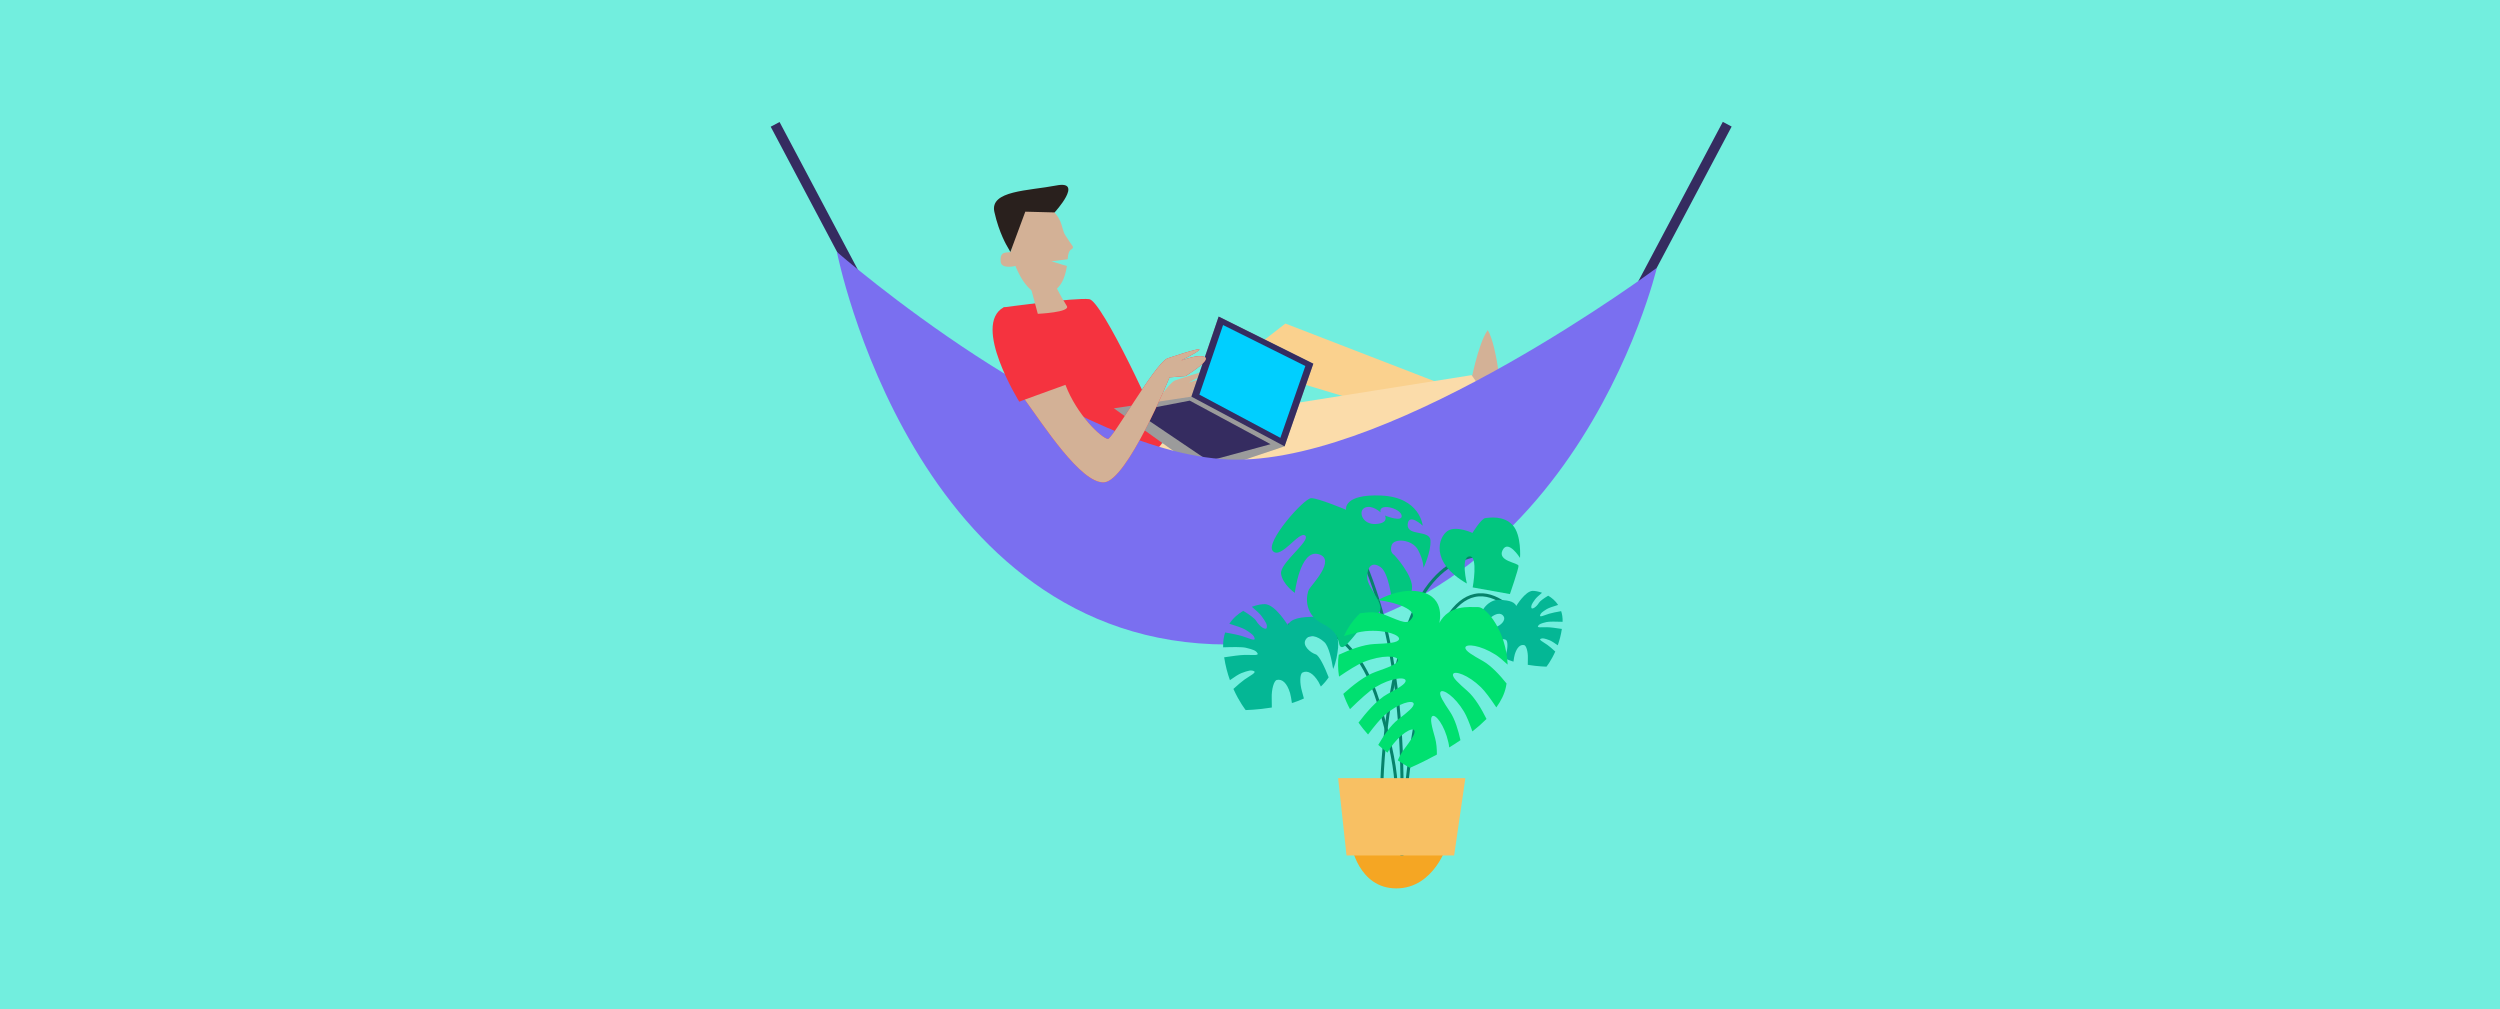
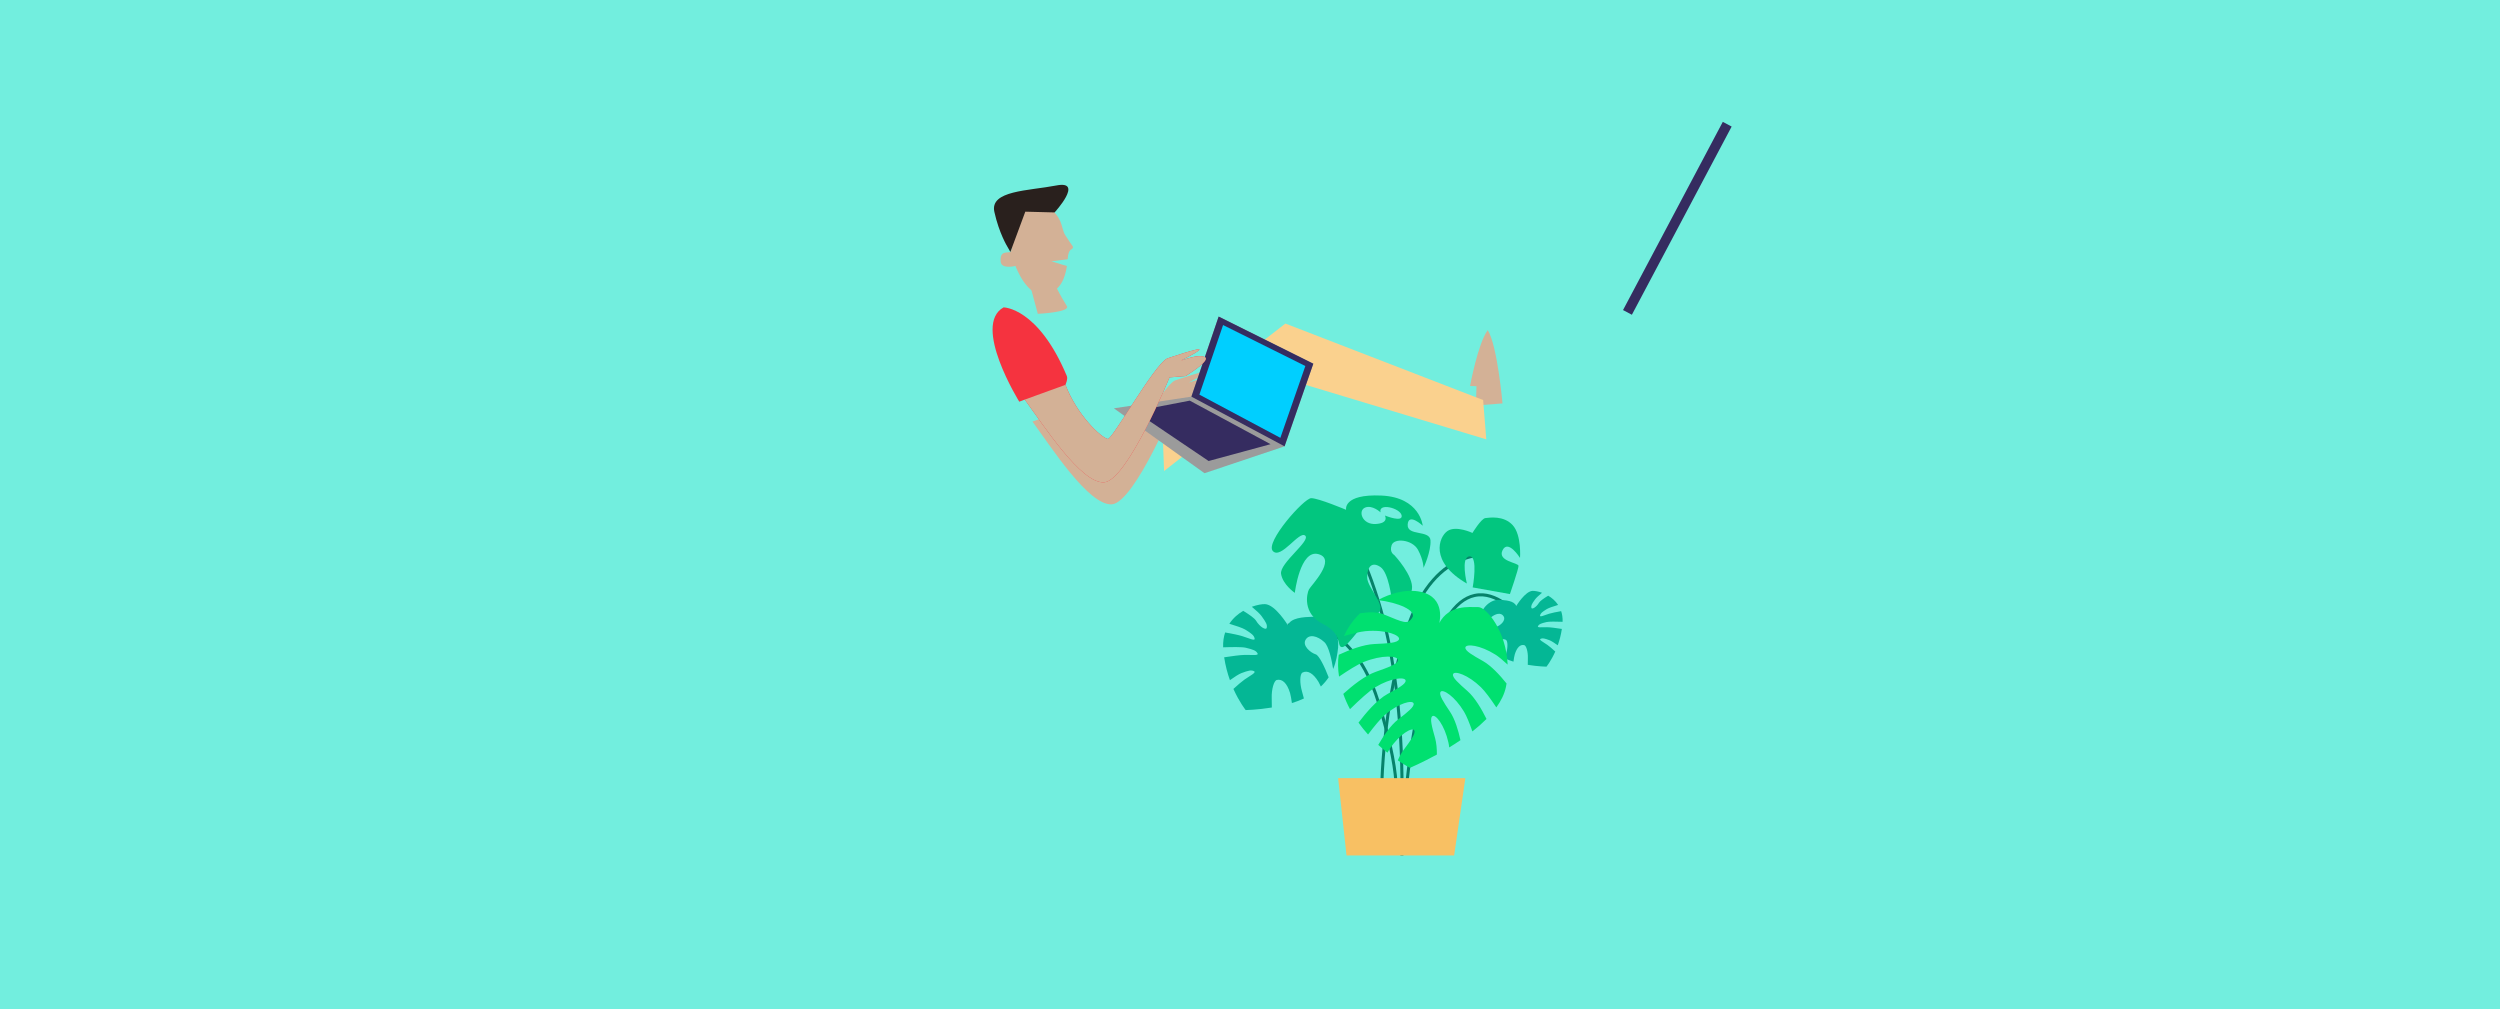
<svg xmlns="http://www.w3.org/2000/svg" id="Capa_1" data-name="Capa 1" viewBox="0 0 1090 440">
  <defs>
    <style>
      .cls-1 {
        fill: #f8c063;
      }

      .cls-1, .cls-2, .cls-3, .cls-4, .cls-5, .cls-6, .cls-7, .cls-8, .cls-9, .cls-10, .cls-11, .cls-12, .cls-13, .cls-14, .cls-15, .cls-16 {
        stroke-width: 0px;
      }

      .cls-2 {
        fill: #f5333f;
      }

      .cls-3 {
        fill: #fad18e;
      }

      .cls-4 {
        fill: #7a6ff0;
      }

      .cls-5 {
        fill: #352c60;
      }

      .cls-6 {
        fill: #29201d;
      }

      .cls-7 {
        fill: #9b9b9b;
      }

      .cls-8 {
        fill: #04b795;
      }

      .cls-9 {
        fill: #06826a;
      }

      .cls-10 {
        fill: #d3b196;
      }

      .cls-11 {
        fill: #72eede;
      }

      .cls-12 {
        fill: #f5a623;
      }

      .cls-13 {
        fill: #fbdcaa;
      }

      .cls-14 {
        fill: #00cfff;
      }

      .cls-15 {
        fill: #00e070;
      }

      .cls-16 {
        fill: #02c67f;
      }
    </style>
  </defs>
  <rect class="cls-11" width="1090" height="440" />
  <g>
-     <rect class="cls-5" x="357.51" y="48.78" width="4.37" height="92.87" transform="translate(-2.69 179.6) rotate(-27.93)" />
    <rect class="cls-5" x="684.93" y="93.03" width="92.87" height="4.37" transform="translate(304.63 696.76) rotate(-62.07)" />
    <path class="cls-10" d="m520.25,173.55l-6.99.58s-18.48,45.14-28.54,45.76c-10.05.61-26.61-25.23-34.55-36.08l17.72-6.43c5,13.11,15.46,23,18.48,23.61,1.88.39,20.12-32.23,25.87-35.1,0,0,15.6-5.34,13.96-3.69-1.65,1.63-8.62,4.71-7.6,4.51,1.04-.2,7.19-2.87,10.06-1.43,2.87,1.43-8.41,8.27-8.41,8.27Z" />
    <path class="cls-10" d="m640.95,168.29s3.4-18.56,7.71-24.35c4.23,6.73,6.43,31.95,6.43,31.95l-11.61.89.27-8.39" />
    <polygon class="cls-3" points="506.69 182.89 560.42 141.07 646.64 174.41 648.02 191.56 559.18 164.76 507.54 205.38 506.69 182.89" />
-     <polygon class="cls-13" points="476.48 204.34 549.05 178.26 641.62 163.56 646.32 170.27 572.44 206.88 490.3 224.71 476.48 204.34" />
-     <path class="cls-2" d="m437.57,134.02s31.11-4.35,37.34-3.59c5.56.67,29.99,53.21,32.14,60.9,2.16,7.69-53.84,30.84-53.84,30.84,0,0-8.02-53.83-15.64-88.14Z" />
    <g>
      <polygon class="cls-7" points="485.65 178.03 519.45 172.93 531.33 138.02 572.61 158.57 560.07 194.6 525.16 206.32 485.65 178.03" />
      <polygon class="cls-5" points="519.45 172.93 560.07 194.6 572.61 158.57 531.33 138.02 519.45 172.93" />
      <polygon class="cls-14" points="522.93 172.06 558.24 190.9 569.13 159.58 533.26 141.72 522.93 172.06" />
      <polygon class="cls-5" points="553.96 193.66 526.96 201 494.81 179.28 518.72 174.68 518.74 174.68 518.77 174.7 553.96 193.66" />
    </g>
-     <path class="cls-4" d="m364.89,109.85s103.75,90.55,174.37,90.55,183.13-83.64,183.13-83.64c0,0-38.6,164.24-187.24,164.24-136.8,0-170.26-171.15-170.26-171.15Z" />
    <path class="cls-2" d="m516.89,163.96l-6.99.58s-18.48,45.14-28.54,45.76c-10.05.61-26.61-25.23-34.55-36.08l-2.41.92s-20.75-33.4-6.84-41.12c0,0,15.05,0,27.58,29.94.52,1.24-.5,3.59-.6,3.82h-.01c5,13.12,15.46,23.01,18.48,23.62,1.88.39,20.12-32.23,25.87-35.1,0,0,15.6-5.34,13.96-3.69-1.65,1.63-8.62,4.71-7.6,4.51,1.04-.2,7.19-2.87,10.06-1.43,2.87,1.43-8.41,8.27-8.41,8.27Z" />
    <path class="cls-10" d="m449.03,123.99l3.45,12.84s14.4-.66,12.66-3.4c-3.16-4.97-5.89-10.75-5.89-10.75l-10.22,1.31Z" />
    <path class="cls-10" d="m436.29,114.07c-.44-4.98,2.87-3.66,4.24-4.23.72-.3.91-5.42.93-10.19.02-4.68.18-10.16,5.07-10.71l4.23-.73c4.86-.55,9.71,4.06,11.55,8.32.68,1.56,1.25,4.58,2,5.78,1.38,2.21,2.57,3.91,3.34,4.97.34.47.12,1.09-.41,1.35-.7.33-1.45,1.24-1.65,3.54-.02.27-.05.56-.07.86-1.74.21-4.27.54-7.08.92.17-.02,4.03,1.3,6.74,2.01-.71,4.78-2.59,10.79-8.97,12.34-8.27,2.01-13.47-12.35-13.47-12.35,0,0-6.14,1.59-6.45-1.87Z" />
    <path class="cls-6" d="m440.53,109.85l6.5-17.56,12.77.33s12.96-14.12.8-11.76-29.12,2.14-27.06,11.51c2.06,9.37,5.69,15.2,5.69,15.2l1.3,2.29Z" />
    <path class="cls-10" d="m516.89,163.96l-6.99.58s-18.48,45.14-28.54,45.76c-10.05.61-26.61-25.23-34.55-36.08l17.72-6.43c5,13.11,15.46,23,18.48,23.61,1.88.39,20.12-32.23,25.87-35.1,0,0,15.6-5.34,13.96-3.69-1.65,1.63-8.62,4.71-7.6,4.51,1.04-.2,7.19-2.87,10.06-1.43,2.87,1.43-8.41,8.27-8.41,8.27Z" />
    <g>
-       <path class="cls-12" d="m589.1,368.19s3.1,19.15,19.69,19.15,22.22-19.15,22.22-19.15h-41.9Z" />
      <path class="cls-9" d="m607.86,353.23l-1.02-.86c.05-.06,5.5-7.74-6.66-46.53-5.05-16.13-13.31-26.87-23.87-31.06-7.97-3.16-14.53-1.51-14.6-1.5l-.34-1.29c.27-.08,27.5-6.72,40.08,33.45,12.51,39.92,6.66,47.49,6.41,47.79Z" />
      <path class="cls-9" d="m601.71,355.83c-.02-.41-1.62-41.04,10.81-80.72,6.56-20.93,17.07-28.92,24.73-31.93,8.36-3.29,15.07-1.59,15.35-1.51l-.34,1.29c-.26-.07-26.28-6.35-38.47,32.56-12.36,39.45-10.77,79.86-10.75,80.27l-1.33.06Z" />
      <path class="cls-9" d="m611.89,373h-1.33c0-.41.5-40.41,10.8-80.67,5.16-20.16,12.36-31.39,21.41-33.36,10.19-2.22,18.68,8.11,19.03,8.55l-1.04.84c-.08-.1-8.34-10.13-17.72-8.08-8.51,1.86-15.37,12.76-20.39,32.39-10.26,40.09-10.75,79.94-10.76,80.33Z" />
-       <path class="cls-9" d="m611.8,351.33l-1.33-.06c.02-.49,2.06-49.93-10.3-89.39-6.94-22.15-10.54-24.37-11.85-24.23-1.36.11-2.26,3.25-2.49,4.76l-1.32-.2c.09-.58.93-5.67,3.71-5.89,1.3-.1,5.21-.41,13.22,25.16,12.43,39.68,10.39,89.35,10.37,89.85Z" />
+       <path class="cls-9" d="m611.8,351.33l-1.33-.06c.02-.49,2.06-49.93-10.3-89.39-6.94-22.15-10.54-24.37-11.85-24.23-1.36.11-2.26,3.25-2.49,4.76l-1.32-.2c.09-.58.93-5.67,3.71-5.89,1.3-.1,5.21-.41,13.22,25.16,12.43,39.68,10.39,89.35,10.37,89.85" />
      <path class="cls-8" d="m583.44,282.15c-.35,3.33-.88,6.51-2.19,9.55-.64-4.08-1.89-9.95-3.84-11.74-3.09-2.83-6.67-3.57-8.16-1.04-1.52,2.53,1.97,5.6,4.4,6.37,1.49.45,3.92,5.52,5.65,10.03-.91,1.36-2.03,2.69-3.41,4-.37-.8-.72-1.49-1.01-2-2.37-3.92-4.88-5.17-6.99-4.08-1.2.61-1.25,4.59-.24,8.13.27.93.56,2.03.85,3.17-1.63.77-3.39,1.44-5.23,2-.24-1.76-.51-3.36-.8-4.37-1.33-4.4-3.44-6.24-5.76-5.71-1.28.29-2.35,4.13-2.24,7.81.03,1.2.05,2.64.05,4.21-6.24,1.01-11.39,1.12-11.39,1.12,0,0-2.72-3.36-5.36-9.23,1.87-1.71,3.6-3.2,4.77-4.03,2.69-1.87,5.39-3.15,4.19-3.71-1.2-.59-2.37-.32-5.55.88-1.04.4-2.91,1.6-4.93,3.04-1.04-2.91-1.95-6.27-2.51-9.97,3.49-.53,7.01-1.01,8.96-1.04,3.28-.05,6.24.43,5.57-.72-.67-1.17-1.79-1.6-5.09-2.4-1.68-.4-6.03-.32-9.89-.19-.08-2.45.24-4.59.88-6.48,2.96.53,5.73,1.07,7.33,1.57,3.15.96,5.79,2.35,5.52,1.04-.29-1.31-1.2-2.08-4.11-3.87-1.17-.69-3.95-1.65-6.91-2.53,1.63-2.48,3.81-4.32,6.05-5.63,2.69,1.63,4.96,3.25,5.57,4.27,1.71,2.83,4.45,4.37,4.69,3.07.27-1.31-.32-2.37-2.32-5.12-.64-.91-2.29-2.4-4.19-4,2.37-.85,4.48-1.2,5.76-1.15,4.51.19,9.95,9.2,9.95,9.2,1.31-3.2,6.37-3.57,11.07-3.71,4.69-.16,11.66,5.6,10.83,13.23Z" />
      <path class="cls-8" d="m645.43,271.03c.25,2.39.63,4.66,1.56,6.83.46-2.92,1.35-7.12,2.75-8.4,2.21-2.02,4.77-2.56,5.84-.74,1.09,1.81-1.41,4.01-3.15,4.56-1.07.32-2.8,3.95-4.04,7.17.65.97,1.45,1.93,2.44,2.86.27-.57.52-1.07.73-1.43,1.7-2.8,3.49-3.7,5-2.92.86.44.9,3.28.17,5.82-.19.67-.4,1.45-.61,2.27,1.16.55,2.42,1.03,3.74,1.43.17-1.26.36-2.4.57-3.13.95-3.15,2.46-4.46,4.12-4.08.92.21,1.68,2.96,1.6,5.59-.02.86-.04,1.89-.04,3.01,4.46.73,8.15.8,8.15.8,0,0,1.95-2.4,3.84-6.6-1.34-1.22-2.58-2.29-3.42-2.88-1.93-1.34-3.85-2.25-3-2.65.86-.42,1.7-.23,3.97.63.74.29,2.08,1.14,3.53,2.18.74-2.08,1.39-4.48,1.79-7.14-2.5-.38-5.02-.73-6.41-.74-2.35-.04-4.46.31-3.99-.52.48-.84,1.28-1.14,3.64-1.72,1.2-.29,4.31-.23,7.08-.13.06-1.76-.17-3.28-.63-4.64-2.12.38-4.1.76-5.25,1.13-2.25.69-4.14,1.68-3.95.74.21-.93.86-1.49,2.94-2.77.84-.5,2.82-1.18,4.94-1.81-1.16-1.77-2.73-3.09-4.33-4.03-1.93,1.16-3.55,2.33-3.99,3.05-1.22,2.02-3.19,3.13-3.36,2.19-.19-.93.23-1.7,1.66-3.66.46-.65,1.64-1.72,3-2.86-1.7-.61-3.21-.86-4.12-.82-3.22.13-7.12,6.58-7.12,6.58-.93-2.29-4.56-2.56-7.92-2.65-3.36-.11-8.34,4.01-7.75,9.46Z" />
      <path class="cls-16" d="m623.7,235.58c-.37-4.69-10.35-1.68-9.95-6.93.37-5.25,6.56.56,6.56.56,0,0-1.12-12.38-18.03-13.15-16.88-.75-15.39,6.21-15.39,6.21,0,0-12.03-5.07-15.2-5.07s-20.27,19.34-16.72,23.07c3.57,3.76,11.47-8.99,14.08-6.75,2.64,2.24-11.26,12-10.51,16.7.75,4.69,6,8.27,6,8.27,0,0,2.27-19.15,10.32-16.88,8.08,2.24-3.28,13.68-4.16,15.39-.91,1.68-2.96,10.51,6.05,15.02,9.01,4.51,5.79,9.92,8.37,10.13,2.59.21,9.04-11.44,14.91-14.27s-3.95-11.26-3.95-16.14,2.24-6.96,5.81-4.51c3.57,2.43,4.88,13.9,4.88,13.9,0,0,7.89,1.68,8.83-4.13.93-5.81-7.71-15.02-7.71-15.02,0,0-2.24-1.15-1.12-4.32,1.12-3.2,9.01-2.45,11.47,2.05,2.43,4.51,2.43,7.89,2.43,7.89,0,0,3.39-7.33,3.01-12.03Zm-19.87-10.8c.16.32,1.71,3.33-3.97,3.68-6.03.37-7.89-5.81-4.69-7.15,3.17-1.31,6.75,2.08,6.75,2.08-1.09-4.32,8.64-1.89,9.2,1.36.53,3.09-6.67.27-7.28.03Z" />
      <path class="cls-15" d="m656.86,297.98c-.08.51-.16,1.01-.27,1.52-.64,3.09-2.13,6.08-4.19,8.93-2.48-3.73-4.91-7.04-6.72-8.8-5.63-5.47-11.58-7.33-12.14-5.71-.51,1.41,2.45,4,6.29,7.39,3.25,2.85,6.21,7.97,8.29,12.16-1.89,1.89-3.97,3.73-6.16,5.44-1.25-3.57-2.51-6.72-3.63-8.59-4.03-6.75-9.28-10.08-10.24-8.67-.85,1.23,1.33,4.51,4.16,8.75,2.13,3.2,3.57,8.05,4.51,12.32-1.63,1.12-3.28,2.19-4.91,3.17-.08-.83-.21-1.57-.35-2.19-1.71-7.68-5.65-12.48-7.01-11.44-1.2.93-.16,4.69,1.23,9.63.56,2.05.77,4.53.77,7.09-6.64,3.65-11.74,5.79-11.74,5.79,0,0-2.13-1.09-5.31-3.25.75-1.73,1.6-3.31,2.56-4.59,3.04-4.08,5.41-7.23,4.61-8.51-.88-1.47-6.29,1.57-10.7,8.08-.32.48-.64,1.04-.99,1.68-1.28-1.01-2.61-2.16-4-3.41,2.29-3.95,5.41-8.56,8.67-11.1,4.05-3.12,7.15-5.52,6.75-6.96-.48-1.65-6.48-.19-12.46,4.93-1.95,1.68-4.67,4.96-7.41,8.61-1.44-1.6-2.85-3.31-4.16-5.17,2.91-3.87,8-10,12.75-12.56,4.51-2.43,7.95-4.29,7.79-5.79-.19-1.71-6.37-1.23-13.1,2.85-2.72,1.63-7.01,5.55-11.15,9.63-1.12-2.11-2.11-4.32-2.93-6.67,3.97-3.6,9.44-7.97,14.19-9.63,5.41-1.92,9.6-3.39,9.65-5.07.11-1.95-6.88-2.48-15.07.85-2.59,1.07-6.48,3.49-10.62,6.32-.53-3.39-.56-6.56-.13-9.52,4.72-2.19,10.77-4.48,15.52-4.69,5.76-.27,10.19-.45,10.75-2.05.64-1.81-5.87-4.37-14.67-3.55-2.24.21-5.6,1.04-9.31,2.13,1.71-3.84,4.13-7.15,6.99-9.92,3.76-.61,7.57-.67,10.51.53,8.51,3.49,10.27,4.53,12.27,1.39s-6.19-6.67-14.99-7.68c5.52-3.01,11.44-4.4,16.24-3.97,13.42,1.2,10.78,12.96,10.54,13.95,4.27-7.95,12.72-6.93,16.99-6.93,3.52,0,12.19,10.4,12.8,25.07-2.05-1.92-3.92-3.47-5.36-4.37-6.67-4.21-12.83-4.8-13.07-3.09-.19,1.49,3.23,3.41,7.68,5.92,3.6,2.03,7.39,6.16,10.24,9.73Z" />
      <path class="cls-16" d="m639.55,254.42s-2.82-11.55,1.13-11.83c3.94-.28,1.41,13.52,1.41,13.52l16.24,2.91s3.75-10.89,3.75-12.3-9.39-1.97-6.95-6.85,7.6,3.38,7.6,3.38c0,0,.75-9.95-3.19-14.27-3.94-4.32-10.14-3.29-11.92-3.1s-5.63,6.48-5.63,6.48c0,0-7.13-3.38-10.89-.84-3.75,2.53-7.98,13.42,8.45,22.9Z" />
      <polygon class="cls-1" points="583.43 339.28 638.89 339.28 634.01 372.99 587.08 372.99 583.43 339.28" />
    </g>
  </g>
</svg>